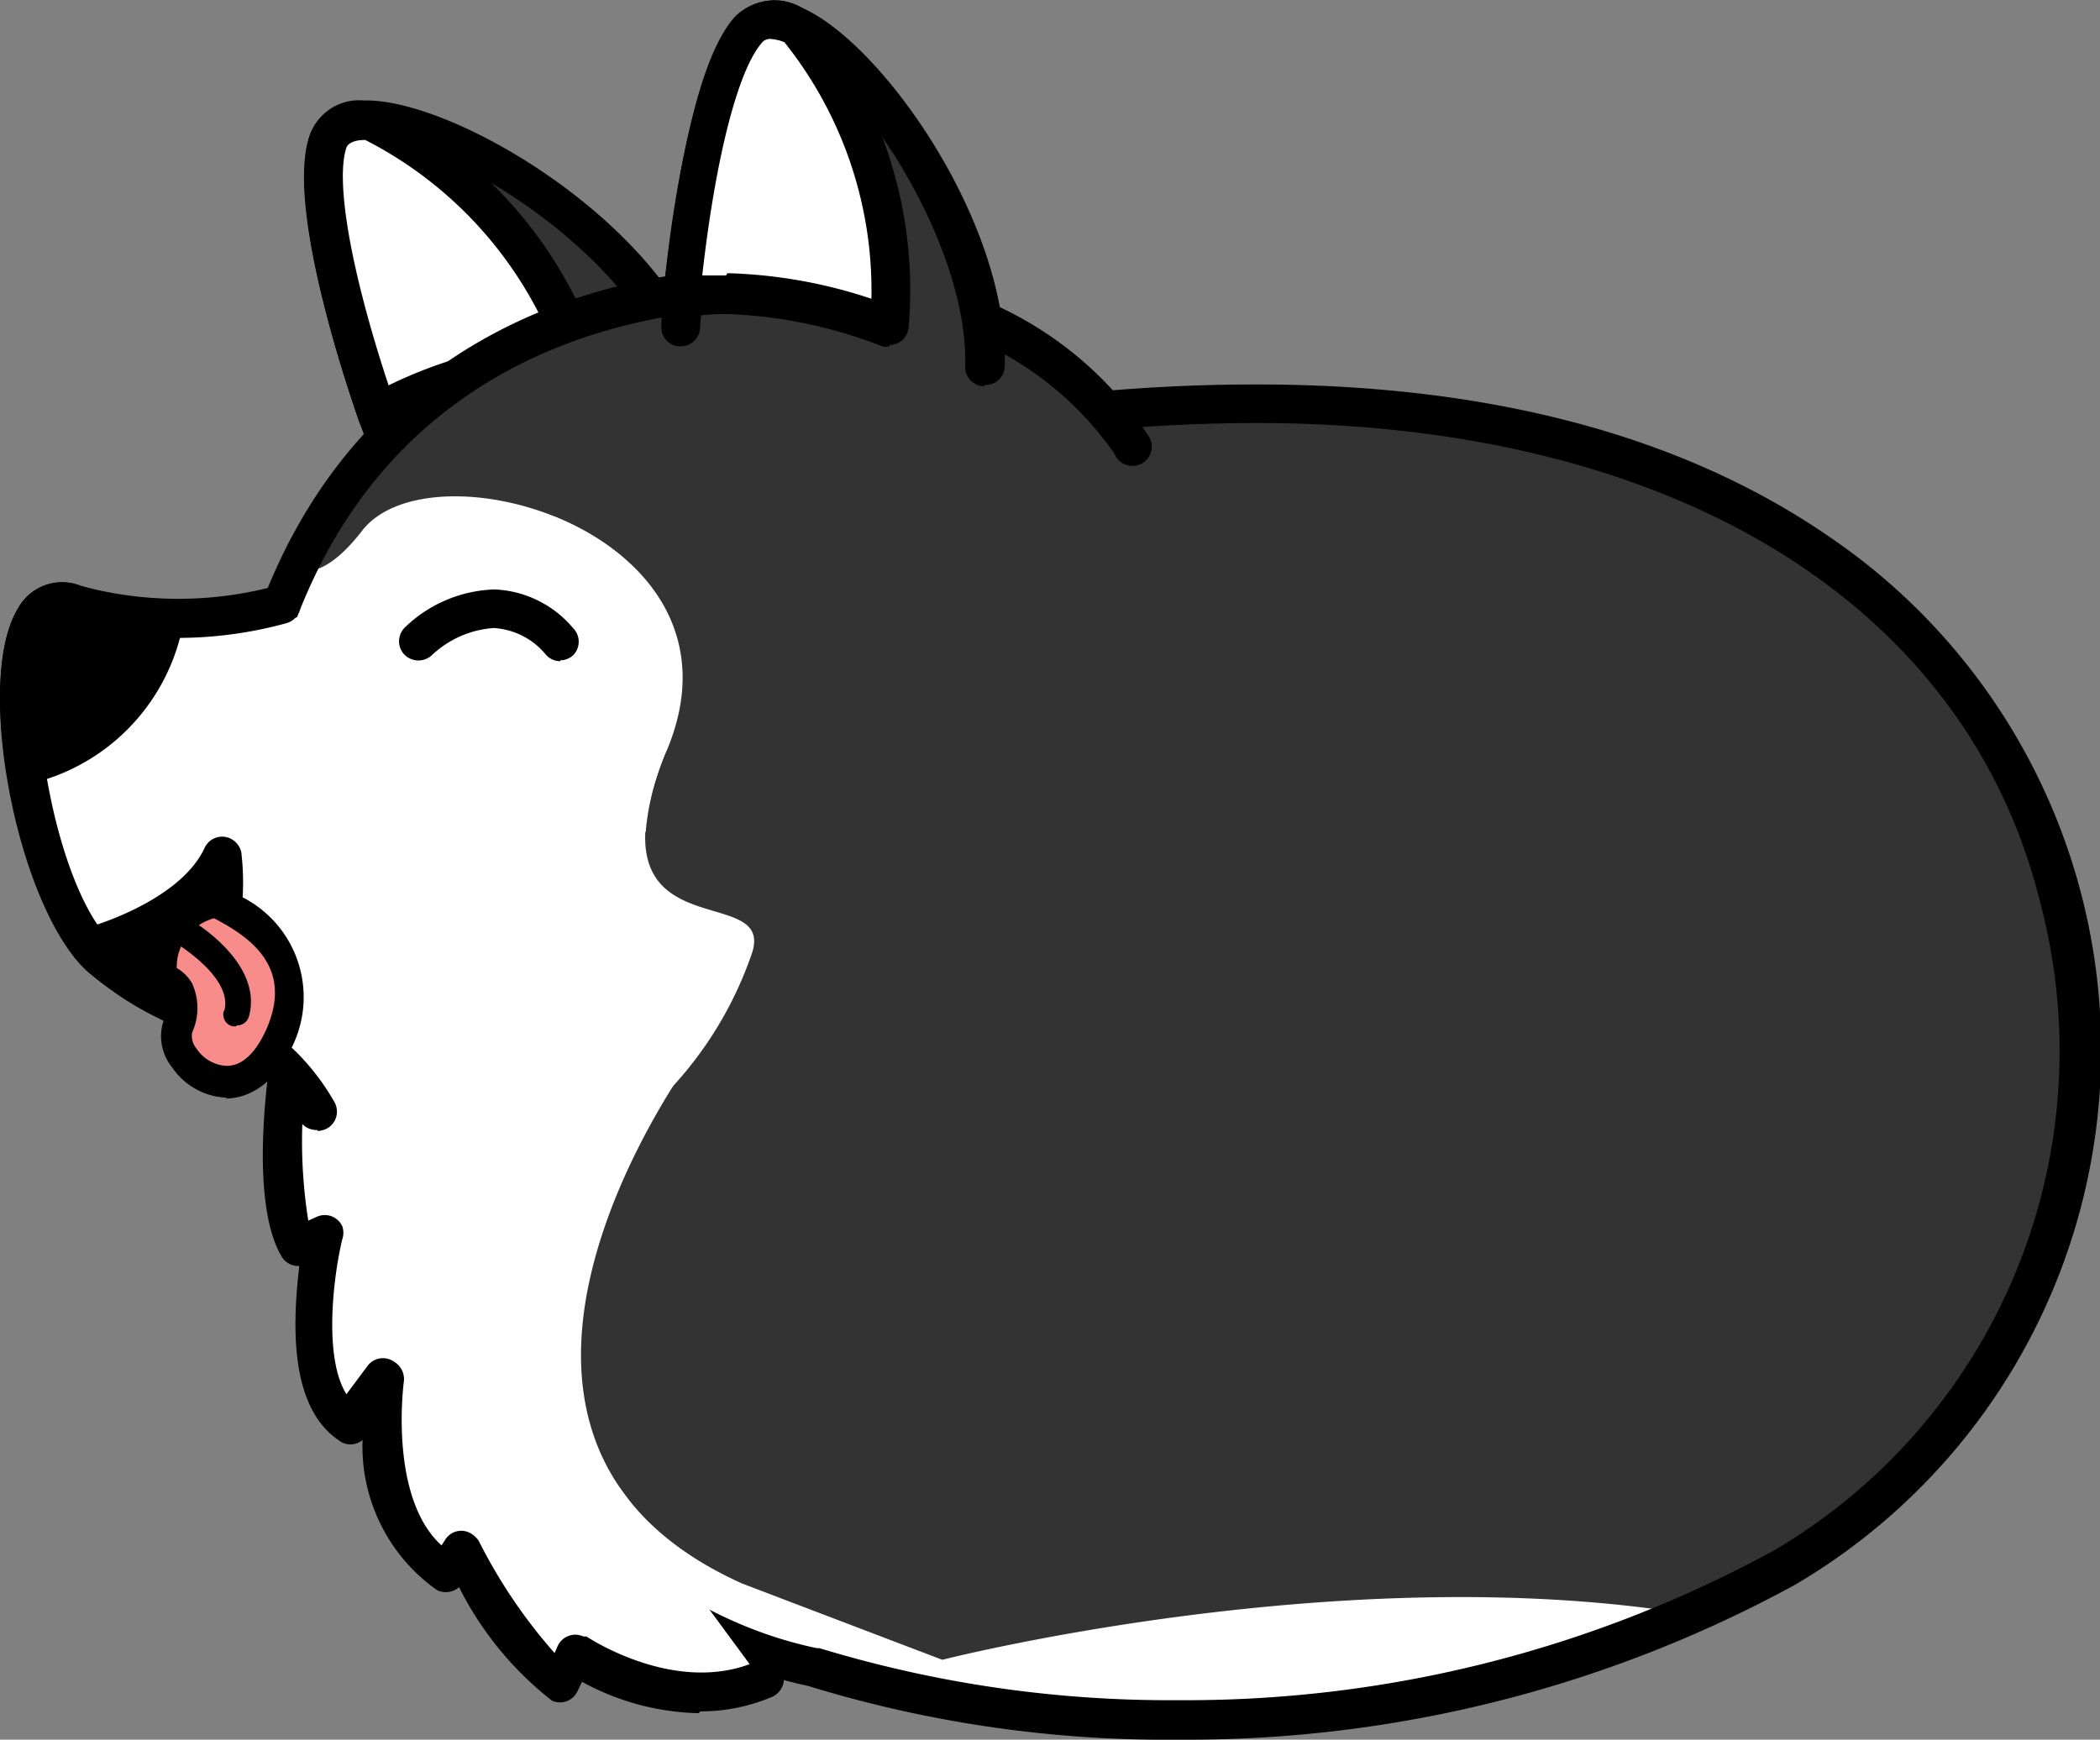
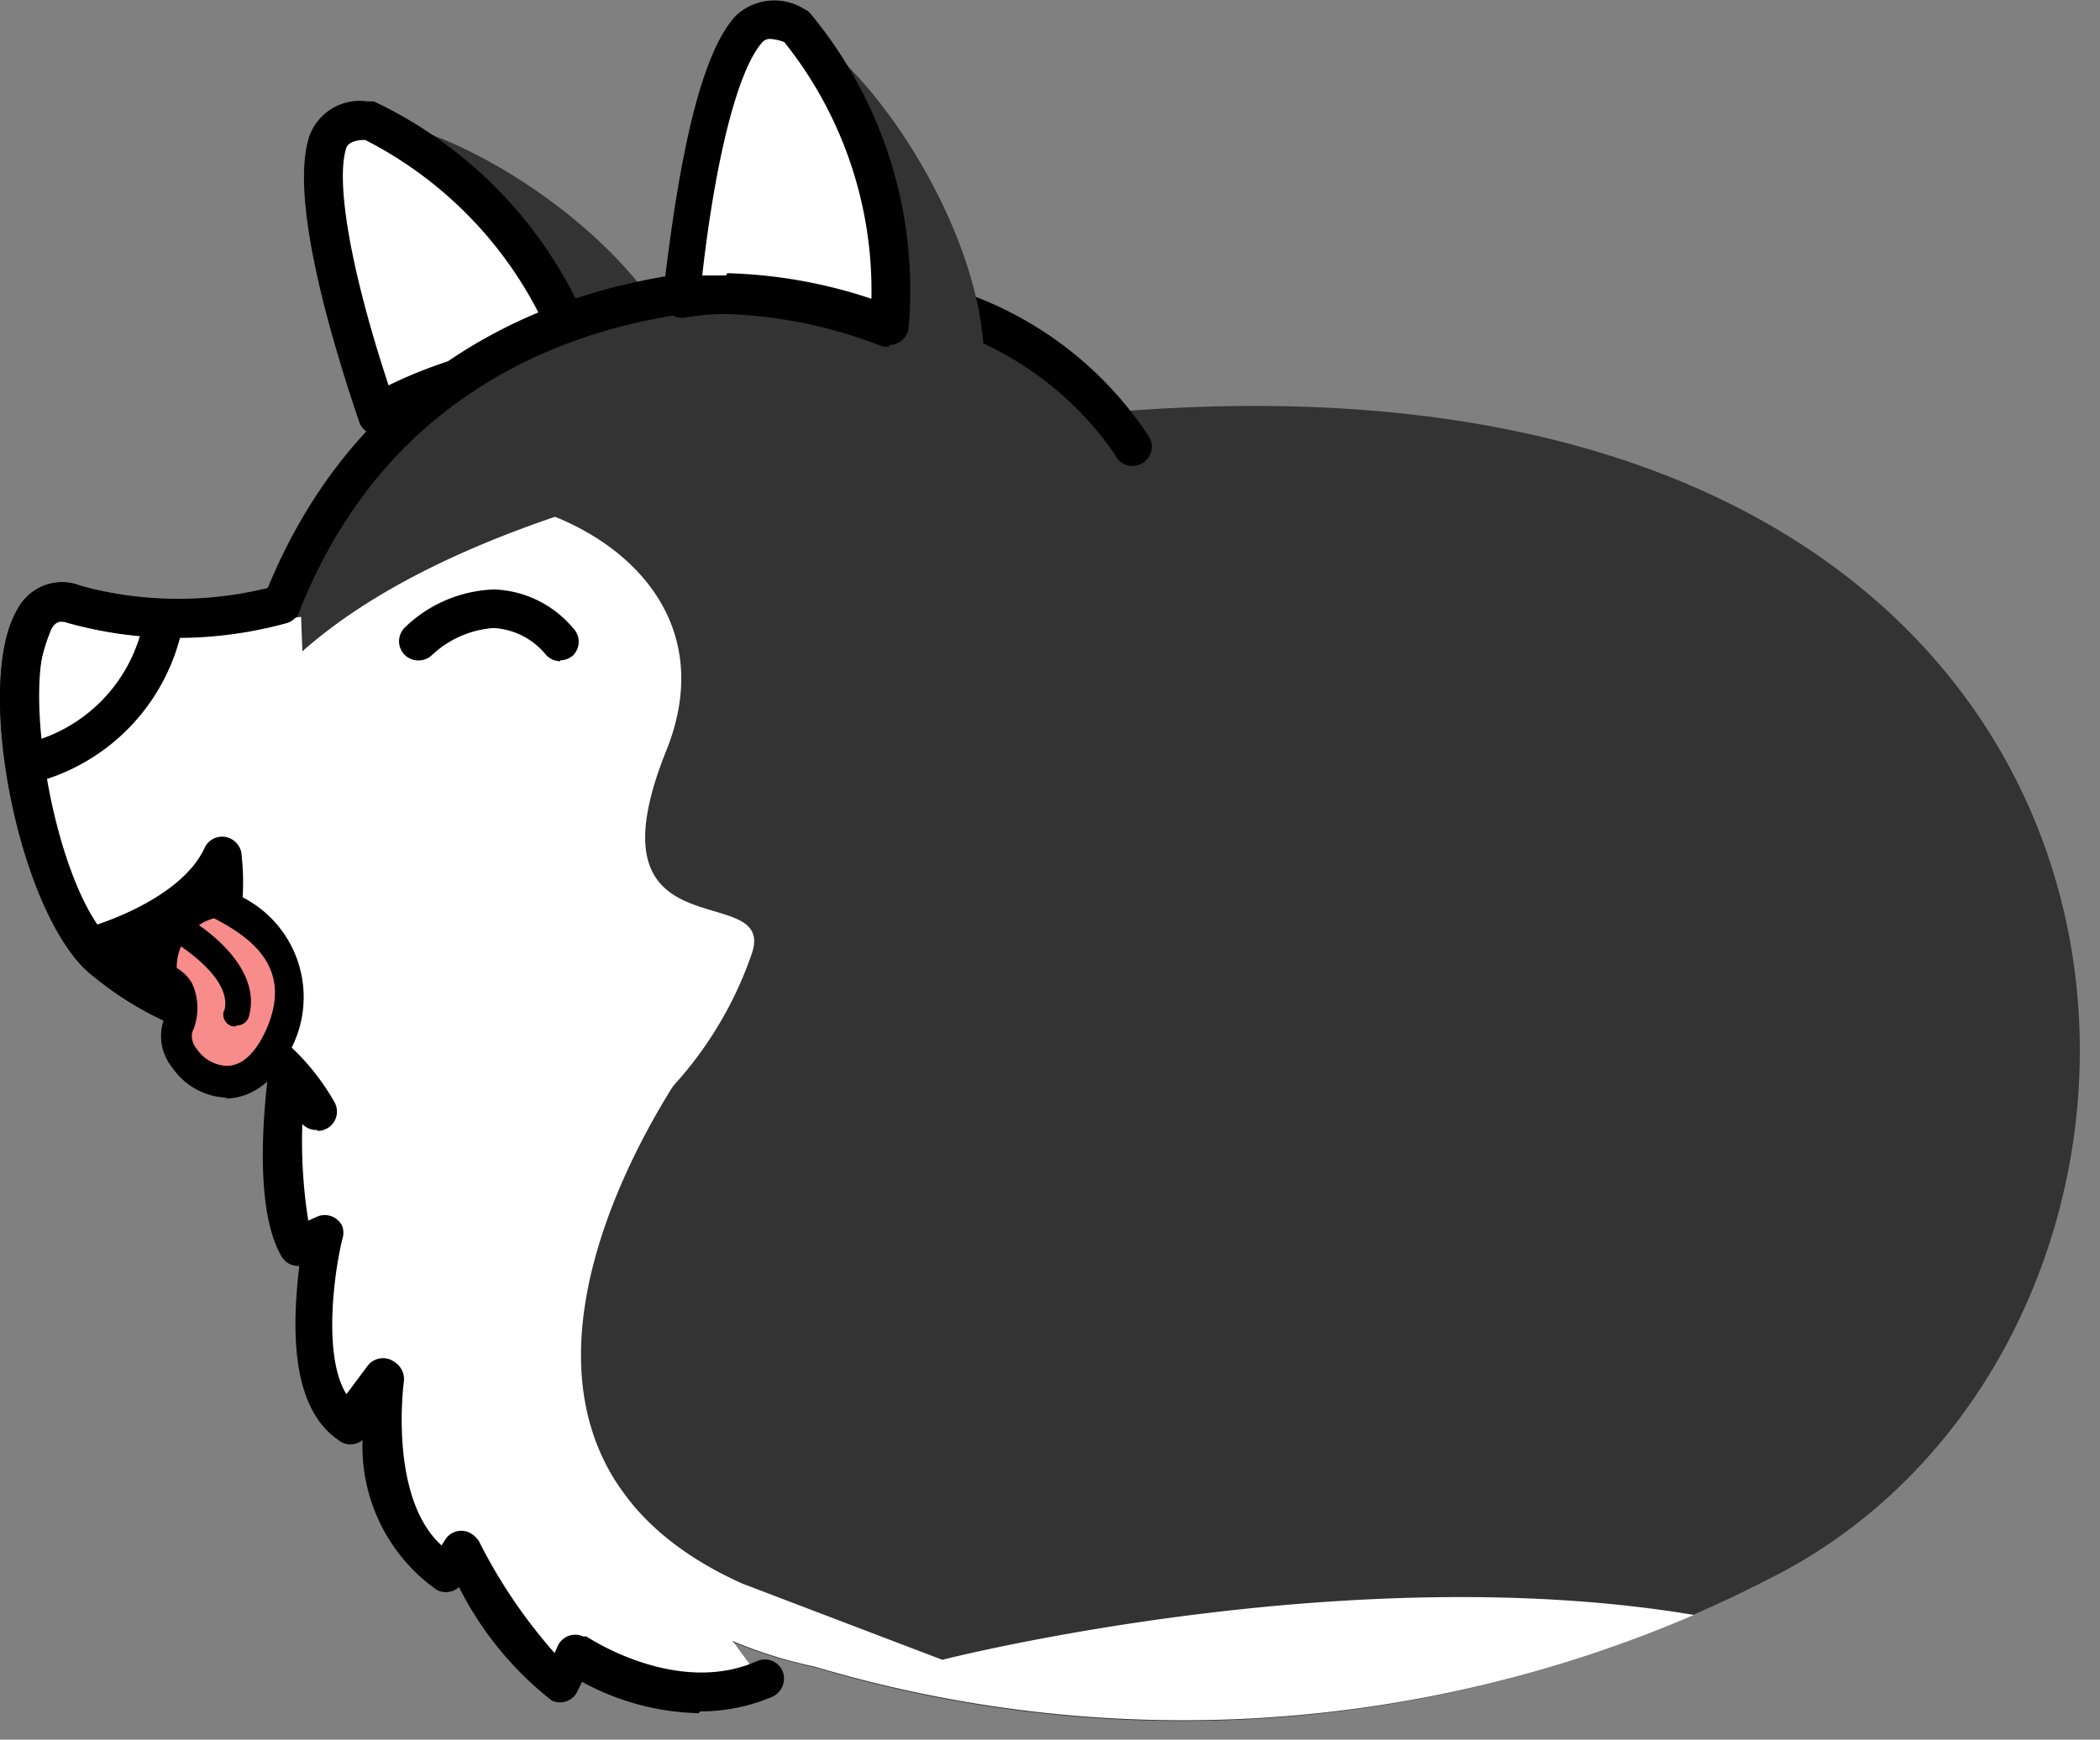
<svg xmlns="http://www.w3.org/2000/svg" viewBox="0 0 46.8 38.78">
  <rect x="0" y="0" width="46.8" height="38.78" fill="#808080" stroke="none" />
  <g id="Layer_2" data-name="Layer 2">
    <g id="Group_25674" data-name="Group 25674">
      <path id="Path_29987" data-name="Path 29987" d="M8.63,9.86S6.75,4.8,7.31,3.16s6.43,1.27,7.88,4.7" style="fill:#333" />
-       <path id="Path_29988" data-name="Path 29988" d="M8.64,10.29a.42.42,0,0,1-.4-.28C8,9.48,6.32,4.75,6.91,3a1.16,1.16,0,0,1,1.2-.76C10,2.19,14.33,4.7,15.59,7.69a.43.43,0,0,1-.23.56A.42.42,0,0,1,14.8,8h0c-1.08-2.56-5-5-6.66-4.9q-.36,0-.42.18c-.41,1.22.81,5,1.32,6.41a.43.43,0,0,1-.25.55h0l-.15,0" />
      <path id="Path_29989" data-name="Path 29989" d="M7.31,3.16c-.44,1.29.63,4.7,1.11,6.1A9.69,9.69,0,0,1,12.9,7.93,9.22,9.22,0,0,0,8.22,2.69c-.46,0-.79.14-.91.47" style="fill:#fff" />
      <path id="Path_29990" data-name="Path 29990" d="M8.42,9.68a.27.27,0,0,1-.13,0A.44.44,0,0,1,8,9.39c-.61-1.8-1.57-5-1.1-6.37a1.19,1.19,0,0,1,1.28-.76h0l.15,0A9.62,9.62,0,0,1,13.3,7.77a.44.44,0,0,1-.26.56l-.13,0A9.32,9.32,0,0,0,8.67,9.6a.44.44,0,0,1-.25.08M8.13,3.12c-.23,0-.37.07-.41.17-.25.75.1,2.76.94,5.3a10.19,10.19,0,0,1,3.63-1A8.88,8.88,0,0,0,8.14,3.12" />
      <path id="Path_29991" data-name="Path 29991" d="M5.47,22.36h1s3,13,11.66,14.8A28.61,28.61,0,0,0,39.8,35c11-6,9.71-28.46-16-25.72S5.47,22.36,5.47,22.36" style="fill:#333" />
      <path id="Path_29992" data-name="Path 29992" d="M37.75,36C30,34.7,21,37,21,37l-4.46-1.7c-7.45-3.35-1-11.89-1-11.89L7.44,18.59,4.49,19a6.15,6.15,0,0,0,1,3.35h1s3,13,11.66,14.8A28.78,28.78,0,0,0,37.75,36" style="fill:#fff" />
-       <path id="Path_29993" data-name="Path 29993" d="M26.31,38.78h0A27.18,27.18,0,0,1,18,37.58c-3.65-.78-6.87-3.65-9.33-8.3a32.26,32.26,0,0,1-2.54-6.49H5.47a.44.44,0,0,1-.35-.18,6.26,6.26,0,0,1-.55-5.9C6.4,12.62,12.86,10,23.75,8.8A39.45,39.45,0,0,1,28,8.57c5.2,0,9.49,1.14,12.76,3.39A13.83,13.83,0,0,1,40,35.33a28.27,28.27,0,0,1-13.7,3.45M5.71,21.93h.75a.44.44,0,0,1,.42.33c0,.13,3.06,12.74,11.32,14.48l.06,0a26.76,26.76,0,0,0,8,1.16,27.36,27.36,0,0,0,13.28-3.34,12.92,12.92,0,0,0,5.92-14.47C43.8,13.42,37.24,9.43,28,9.43a38,38,0,0,0-4.13.23c-13.15,1.4-17.31,4.8-18.48,7.4a5.37,5.37,0,0,0,.36,4.87" />
      <path id="Path_29994" data-name="Path 29994" d="M25.16,9.92A7.76,7.76,0,0,0,19.5,6.53C15.32,5.9,6.2,6.7,5.2,18.23c0,0,.49,4.08,2,6.11" style="fill:#333" />
-       <path id="Path_29995" data-name="Path 29995" d="M8.07,11.83c-.6.78-1.1,1-1.5.88a16.3,16.3,0,0,0-1.38,5.52s.49,4.08,1.95,6.11l7.25-5.8a5.75,5.75,0,0,1,.49-1.86c1.95-4.77-5.24-6.87-6.81-4.85" style="fill:#fff" />
      <path id="Path_29996" data-name="Path 29996" d="M7.15,24.77a.43.43,0,0,1-.35-.17c-1.51-2.1-2-6.14-2-6.32a.11.11,0,0,1,0-.08c.38-4.35,1.92-7.62,4.59-9.71,3.88-3.06,8.79-2.59,10.2-2.38a8.11,8.11,0,0,1,6,3.6.43.43,0,1,1-.75.41h0A7.3,7.3,0,0,0,19.43,7c-1.32-.2-5.93-.64-9.54,2.2-2.46,1.93-3.9,5-4.26,9.06,0,.43.56,4.06,1.87,5.86a.42.42,0,0,1-.1.6.38.38,0,0,1-.25.09" />
      <path id="Path_29999" data-name="Path 29999" d="M15.14,7.28S15.53,1.9,16.72.64,22,4.46,21.93,8.18" style="fill:#333" />
-       <path id="Path_30000" data-name="Path 30000" d="M21.93,8.61h0a.43.43,0,0,1-.42-.44c.08-2.78-2.48-6.59-4-7.23-.22-.09-.37-.09-.45,0-.89.94-1.36,4.93-1.46,6.39a.43.43,0,0,1-.46.39.42.42,0,0,1-.4-.46c0-.56.44-5.58,1.7-6.91a1.16,1.16,0,0,1,1.4-.19c1.78.74,4.65,4.8,4.55,8a.42.42,0,0,1-.43.42" />
      <path id="Path_30001" data-name="Path 30001" d="M16.72.64c-.94,1-1.38,4.54-1.52,6a9.85,9.85,0,0,1,4.62.64A9.2,9.2,0,0,0,17.74.58a.84.84,0,0,0-1,.05" style="fill:#fff" />
      <path id="Path_30002" data-name="Path 30002" d="M19.82,7.72a.41.41,0,0,1-.16,0A10.5,10.5,0,0,0,16.21,7a5,5,0,0,0-.94.08.44.44,0,0,1-.5-.34.28.28,0,0,1,0-.13C15,4.72,15.42,1.39,16.4.35A1.25,1.25,0,0,1,17.92.2a.38.38,0,0,1,.13.09,9.65,9.65,0,0,1,2.2,7,.43.43,0,0,1-.43.4m-3.61-1.6a11,11,0,0,1,3.21.57A8.87,8.87,0,0,0,17.48.94a1,1,0,0,0-.29-.07A.23.23,0,0,0,17,.93c-.54.58-1.05,2.55-1.35,5.21l.53,0" />
      <path id="Path_30003" data-name="Path 30003" d="M5.47,22.36h1A30.37,30.37,0,0,0,8,26.9a8.41,8.41,0,0,0,8.74-5.6c.66-1.77-3.81.14-1.87-4.62,1-2.57-.55-4.37-2.5-5.16-11.75,4-6.91,10.84-6.91,10.84" style="fill:#fff" />
      <path id="Path_30004" data-name="Path 30004" d="M6.49,23.22s-.59,3.36.12,4.6l.6-.27s-.8,3.31.55,4.23l.77-1S8.06,34,9.91,35.06l.34-.5s1.27,2.45,2.23,3l.3-.64s2.16,1.5,4.23.59" style="fill:#fff" />
      <path id="Path_30005" data-name="Path 30005" d="M15.57,38.19a5.65,5.65,0,0,1-2.6-.7l-.1.21a.43.43,0,0,1-.57.21h0a7.45,7.45,0,0,1-2.07-2.53.44.44,0,0,1-.5.06,3.92,3.92,0,0,1-1.65-3.34.42.42,0,0,1-.54,0c-1.14-.78-1-2.75-.87-3.88a.43.43,0,0,1-.4-.22c-.77-1.33-.24-4.52-.17-4.88a.42.42,0,0,1,.49-.35.43.43,0,0,1,.35.5,11.34,11.34,0,0,0-.07,3.94l.2-.09a.43.43,0,0,1,.56.22.45.45,0,0,1,0,.28c-.17.68-.45,2.59.09,3.46l.47-.63a.43.43,0,0,1,.6-.09A.45.45,0,0,1,9,30.8s-.35,2.57.84,3.65l.09-.14a.42.42,0,0,1,.59-.11.54.54,0,0,1,.15.15,11.69,11.69,0,0,0,1.69,2.5l.07-.16a.43.43,0,0,1,.57-.21l.07,0s2,1.35,3.8.55a.43.43,0,0,1,.57.22.45.45,0,0,1-.22.57h0a4.07,4.07,0,0,1-1.61.33" />
      <path id="Path_30009" data-name="Path 30009" d="M6.71,13.75a12.83,12.83,0,0,1-5-.29c-2.15-.72-1.15,6.41.63,7.9s3.6,1.22,4.78,3.4" style="fill:#fff" />
      <path id="Path_30010" data-name="Path 30010" d="M7.07,25.19A.44.44,0,0,1,6.69,25,4.42,4.42,0,0,0,4.2,23,8.38,8.38,0,0,1,2,21.7C.44,20.38-.59,15.33.37,13.62a1.12,1.12,0,0,1,1.43-.56,8.34,8.34,0,0,0,4.35,0,.42.42,0,0,1,.53.29.43.43,0,0,1-.29.54h0a9.15,9.15,0,0,1-4.87,0c-.17-.06-.28-.05-.4.17-.68,1.22.12,5.88,1.44,7a7.85,7.85,0,0,0,2,1.14,5.17,5.17,0,0,1,2.9,2.38.43.43,0,0,1-.18.58.46.46,0,0,1-.2.05" />
      <path id="Path_30014" data-name="Path 30014" d="M2,21.11a2,2,0,0,0,.25.26,6.38,6.38,0,0,0,1.36.86C5.4,21.54,5,19.09,5,19.09c-.66,1.41-3,2-3,2" />
      <path id="Path_30015" data-name="Path 30015" d="M3.65,22.66a.41.41,0,0,1-.19,0A6.89,6.89,0,0,1,2,21.69a2.13,2.13,0,0,1-.3-.3.43.43,0,0,1,0-.61.51.51,0,0,1,.18-.09c.08,0,2.13-.59,2.68-1.79a.43.43,0,0,1,.57-.21.45.45,0,0,1,.25.32c0,.11.43,2.81-1.62,3.62a.45.45,0,0,1-.16,0m-.77-1.38a7.68,7.68,0,0,0,.78.47,1.91,1.91,0,0,0,.9-1.44,6.4,6.4,0,0,1-1.68,1" />
-       <path id="Path_30016" data-name="Path 30016" d="M3.67,13.78a6.75,6.75,0,0,1-2-.32C.5,13.07.26,15,.57,17.05a4.05,4.05,0,0,0,3.1-3.27" />
      <path id="Path_30017" data-name="Path 30017" d="M.56,17.48a.42.42,0,0,1-.43-.36C0,16.28-.2,14.23.54,13.37a1.11,1.11,0,0,1,1.26-.31,7,7,0,0,0,1.88.29.43.43,0,0,1,.41.44v.07A4.52,4.52,0,0,1,.67,17.47H.56m.81-3.64a.21.21,0,0,0-.18.09,4.07,4.07,0,0,0-.27,2.55,3.48,3.48,0,0,0,2.2-2.3,6.76,6.76,0,0,1-1.6-.31.37.37,0,0,0-.15,0" />
      <path id="Path_30018" data-name="Path 30018" d="M3.6,21.82S4.29,22,4,22.9s1.43,2.17,2.31.2-1-2.75-1.46-3A1.51,1.51,0,0,0,3.6,21.82" style="fill:#f78c8b" />
      <path id="Path_30019" data-name="Path 30019" d="M5.08,24.47h0a1.54,1.54,0,0,1-1.24-.67,1.11,1.11,0,0,1-.21-1,.72.72,0,0,0,0-.5.24.24,0,0,0-.14-.12.33.33,0,0,1-.27-.3,1.84,1.84,0,0,1,1.46-2.15h0a.36.36,0,0,1,.25.05l.14.08a2.5,2.5,0,0,1,1.47,3.41c-.48,1.06-1.16,1.22-1.53,1.22M3.94,21.58a.92.92,0,0,1,.34.34,1.32,1.32,0,0,1,0,1.1.46.46,0,0,0,.11.37.85.85,0,0,0,.66.37c.43,0,.71-.43.88-.8.58-1.31-.21-2-1.16-2.49l0,0a1.12,1.12,0,0,0-.83,1.13" />
      <path id="Path_30020" data-name="Path 30020" d="M5.26,22.88H5.19a.27.27,0,0,1-.2-.35H5c.21-.8-1.25-1.61-1.26-1.62a.29.29,0,1,1,.21-.53l.06,0c.08,0,1.88,1,1.54,2.27a.28.28,0,0,1-.28.21" />
      <path id="Path_30021" data-name="Path 30021" d="M12.49,14.74a.43.43,0,0,1-.32-.14A1.62,1.62,0,0,0,11,14a2.23,2.23,0,0,0-1.37.6.44.44,0,0,1-.61,0,.43.43,0,0,1,0-.61,3,3,0,0,1,2-.85,2.41,2.41,0,0,1,1.75.86.43.43,0,0,1,0,.61.44.44,0,0,1-.29.11" />
    </g>
  </g>
</svg>